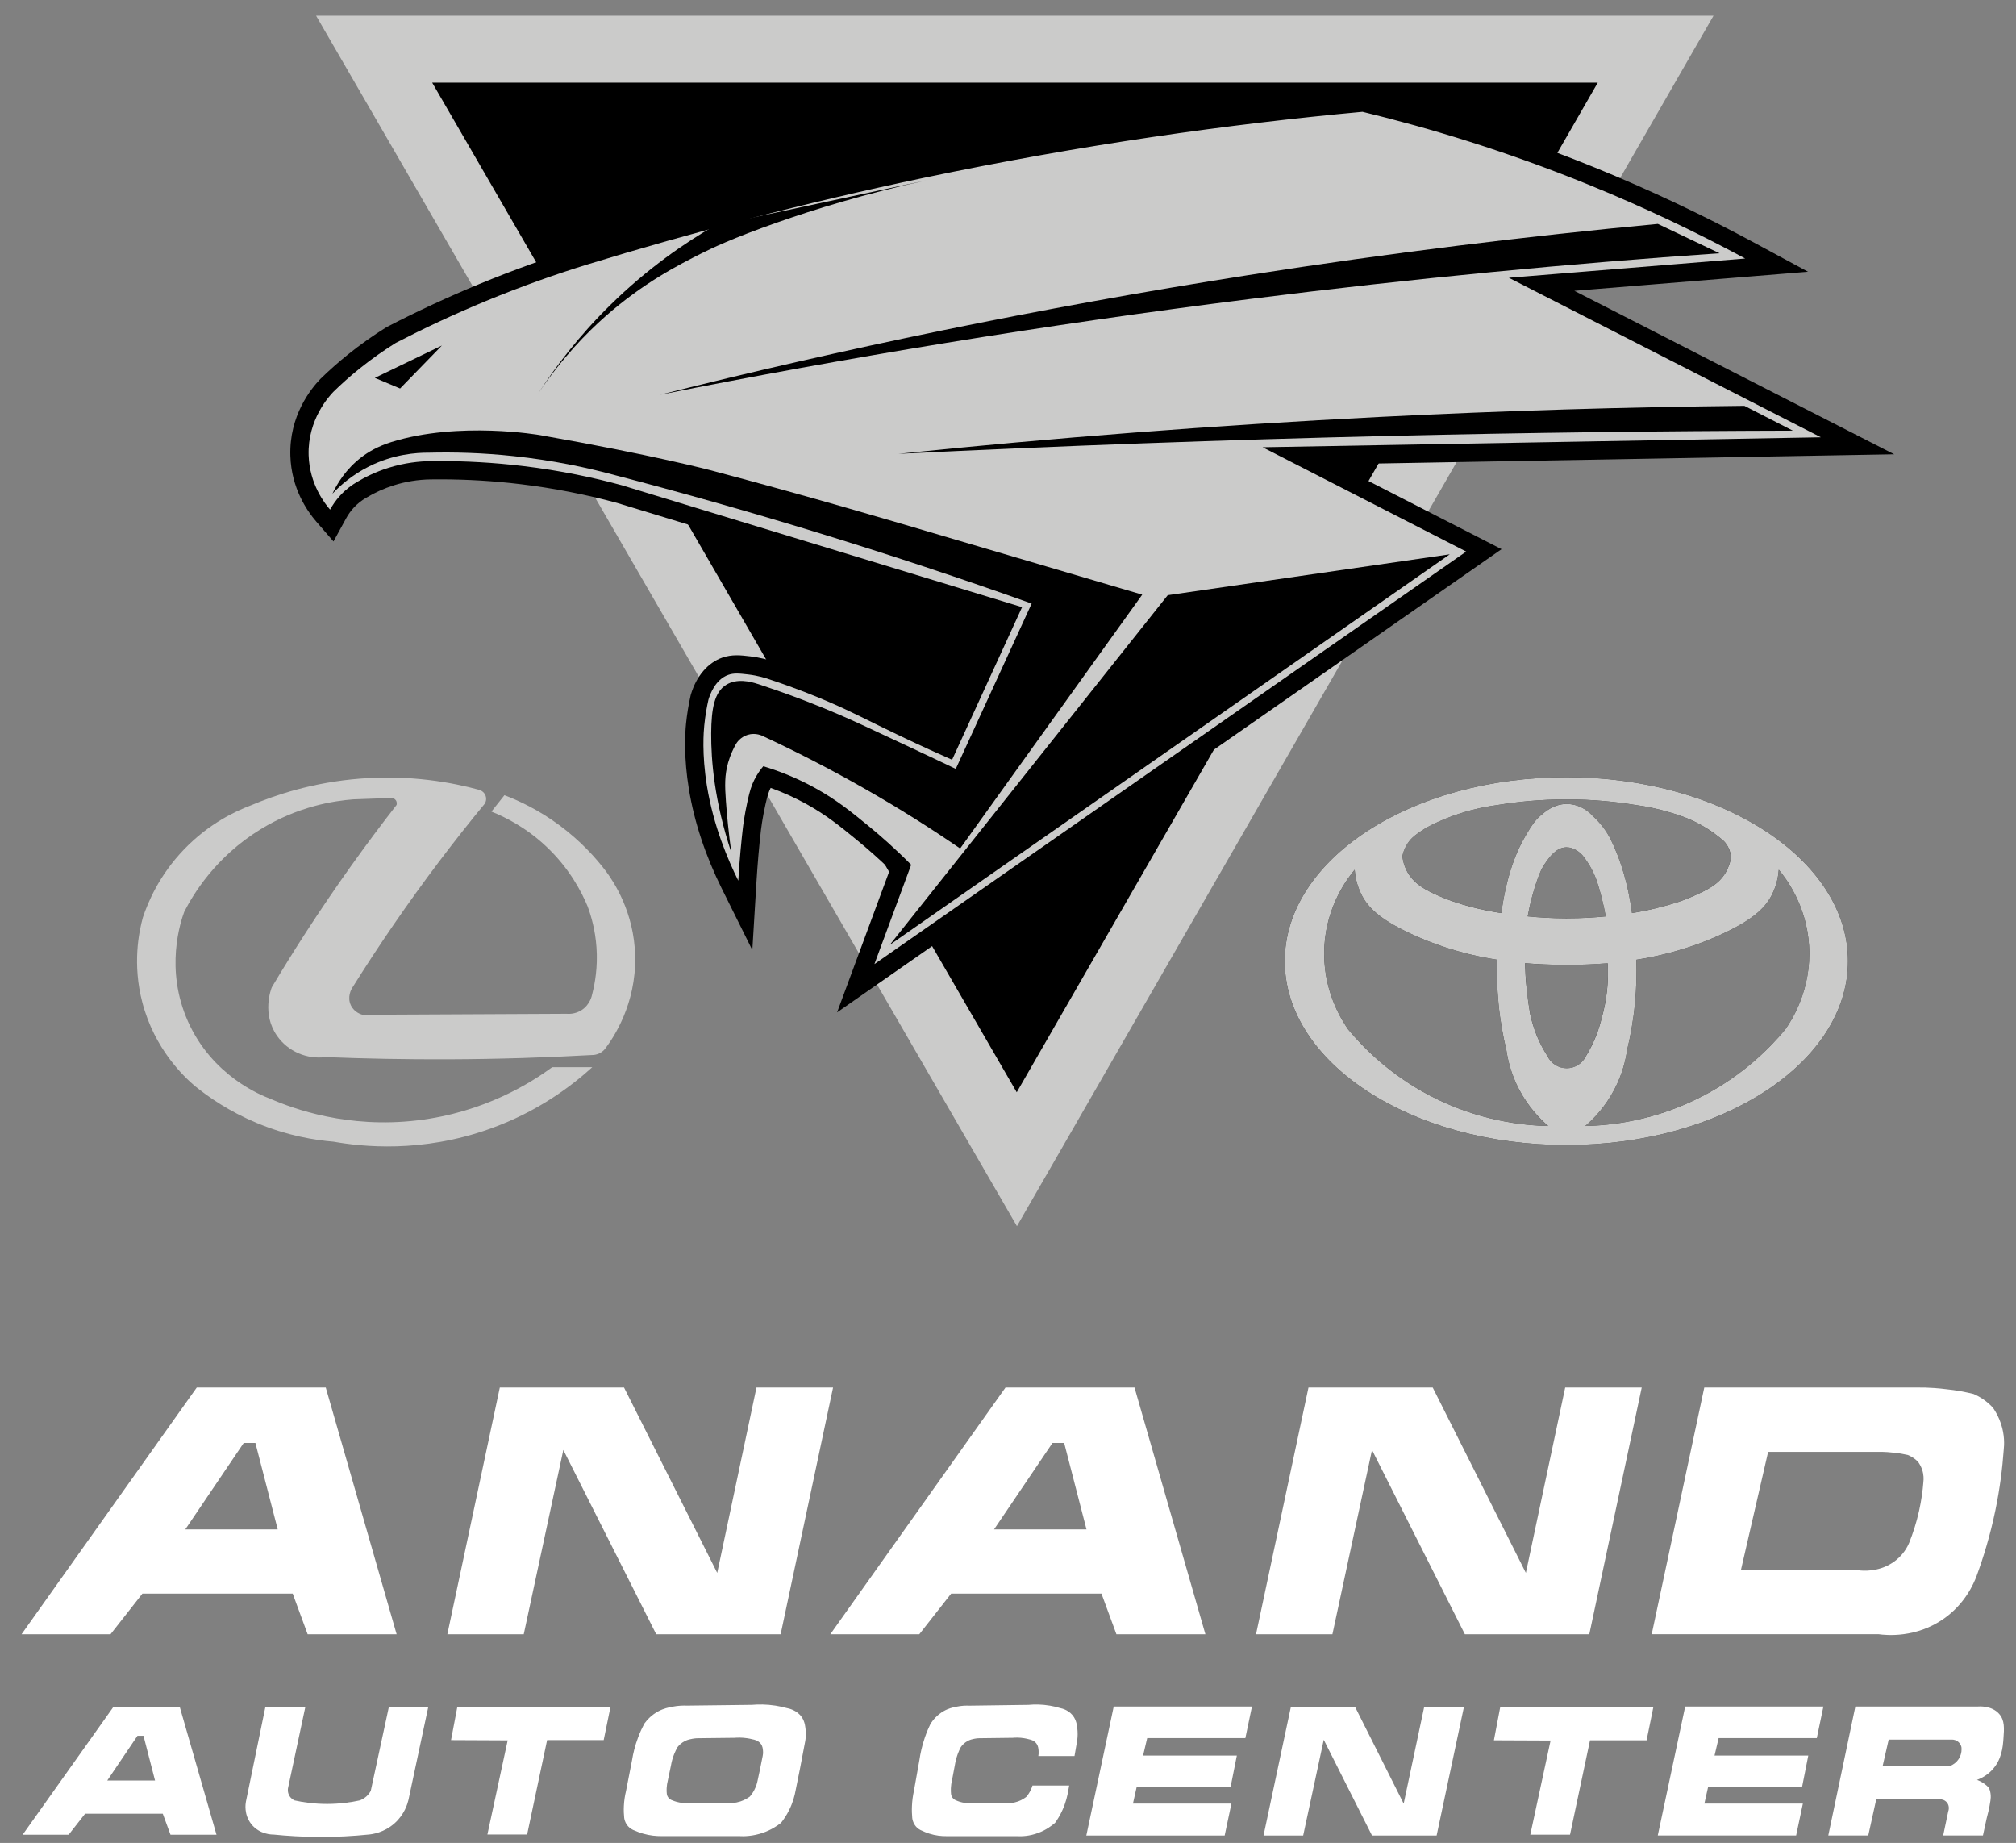
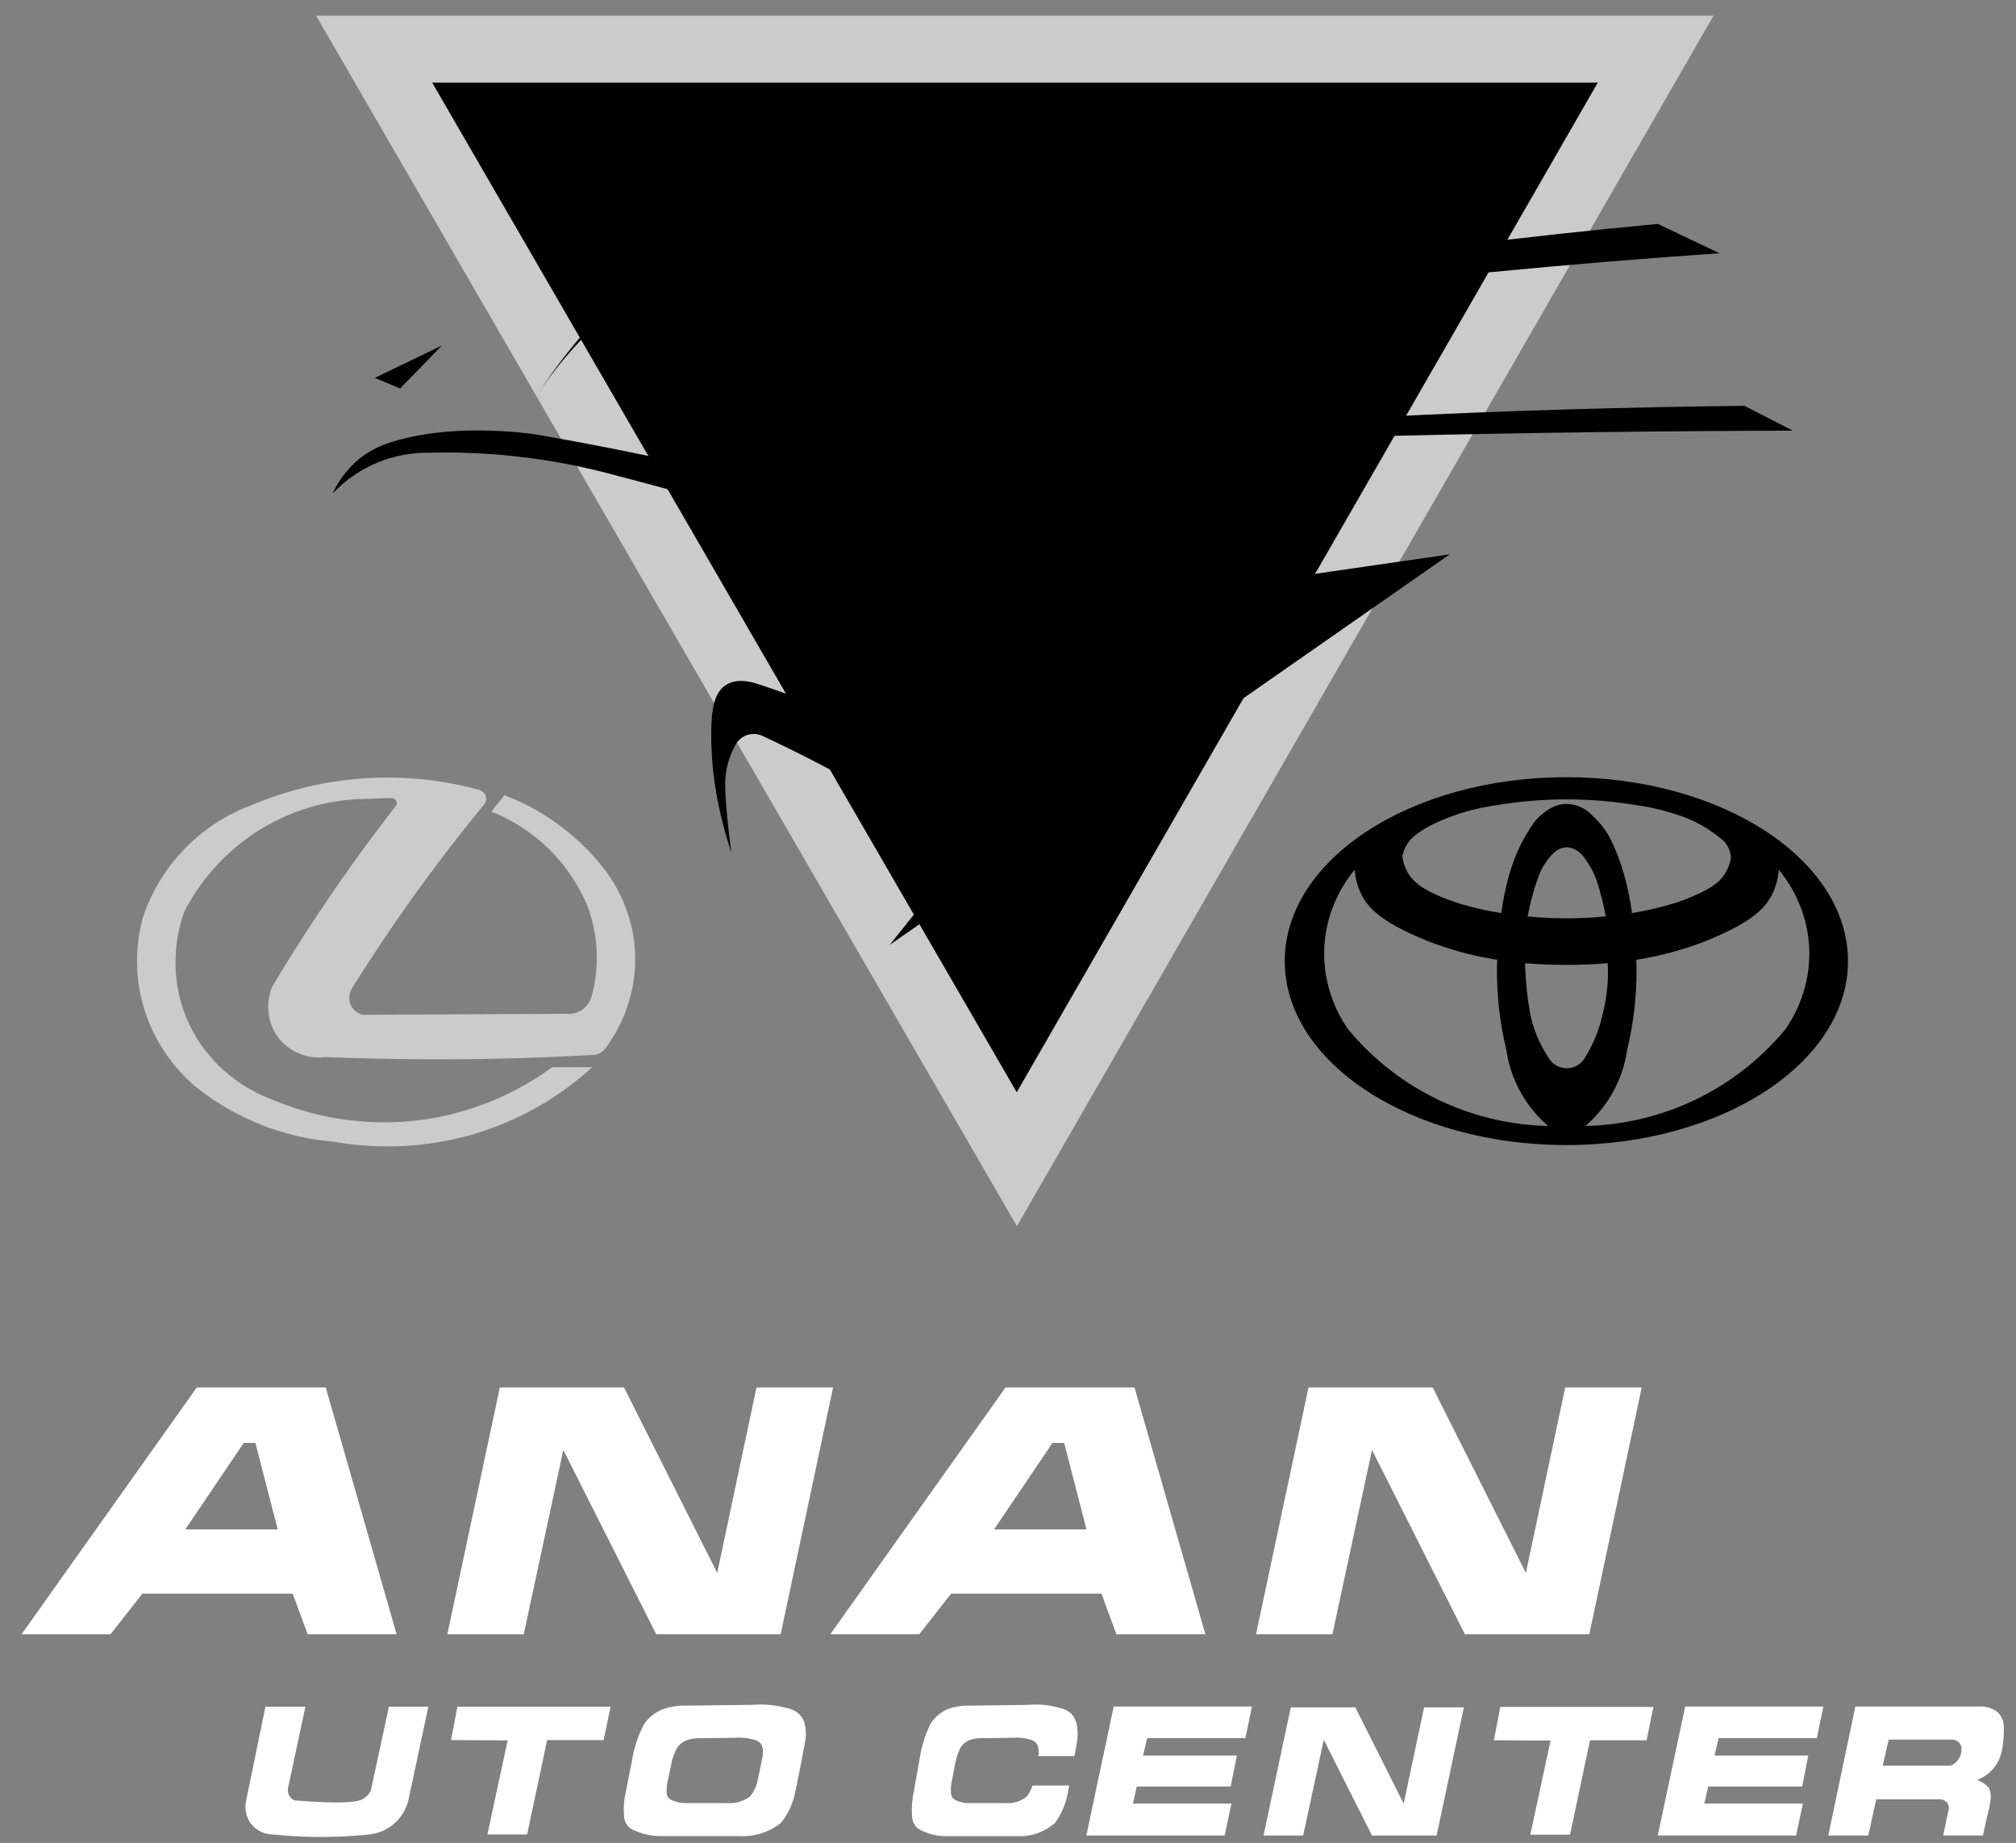
<svg xmlns="http://www.w3.org/2000/svg" width="93" height="85" viewBox="0 0 93 85" fill="none">
  <rect x="0" y="0" width="93" height="85" fill="#808080" stroke="none" />
  <g id="Vector">
    <path d="M17.259 2.267H76.376L46.907 53.466L17.259 2.267Z" fill="black" />
    <path d="M73.707 3.811L46.903 50.378L19.937 3.811H73.707ZM79.046 0.724H14.582L46.912 56.553L79.046 0.724Z" fill="#CBCBCA" />
-     <path d="M41.545 39.992C40.985 39.439 40.397 38.91 39.792 38.416C39.026 37.788 38.365 37.248 37.413 36.722C36.765 36.363 36.078 36.064 35.366 35.831C35.293 35.936 35.228 36.047 35.171 36.162C35.06 36.384 34.991 36.6 34.899 37.019C34.748 37.692 34.688 38.214 34.685 38.236C34.598 38.997 34.528 39.808 34.478 40.647L34.382 42.222L33.681 40.809C32.937 39.311 32.437 37.801 32.196 36.316C31.971 34.944 32.02 33.914 32.069 33.421C32.112 33.003 32.179 32.582 32.273 32.171L32.276 32.157L32.28 32.143C32.381 31.806 32.7 30.996 33.46 30.728C33.624 30.671 33.793 30.644 33.989 30.644C34.165 30.644 34.35 30.665 34.563 30.69C34.955 30.736 35.341 30.829 35.711 30.965C36.63 31.27 37.548 31.619 38.428 32.001C39.123 32.301 39.617 32.545 40.241 32.853C40.644 33.051 41.1 33.277 41.712 33.567C42.377 33.884 43.048 34.193 43.712 34.49L46.565 28.268L28.575 22.789C27.111 22.392 25.593 22.096 24.074 21.913C22.828 21.763 21.559 21.687 20.303 21.687C20.149 21.687 19.996 21.689 19.847 21.69C19.233 21.7 18.624 21.798 18.038 21.982C17.564 22.131 17.108 22.337 16.681 22.594C16.427 22.743 16.201 22.924 16.006 23.134C15.846 23.307 15.709 23.501 15.595 23.707L15.305 24.239L14.907 23.781C14.517 23.332 13.858 22.375 13.816 21.011C13.762 19.276 14.773 18.093 15.084 17.772C15.481 17.385 15.894 17.018 16.316 16.677C16.862 16.238 17.442 15.827 18.038 15.456L18.052 15.448L18.067 15.441C19.428 14.736 20.838 14.082 22.256 13.497C23.803 12.857 25.401 12.282 27.002 11.788C32.106 10.227 37.341 8.88 42.561 7.785C49.22 6.388 56.035 5.362 62.815 4.736L62.885 4.729L62.954 4.746C66.513 5.607 70.034 6.741 73.42 8.118C75.899 9.126 78.35 10.281 80.707 11.552L81.957 12.227L71.116 13.111L85.692 20.559L59.932 21.019L68.452 25.384L39.478 45.579L41.545 39.992Z" fill="#CBCBCA" />
-     <path d="M62.853 5.156C65.974 5.911 69.495 6.979 73.26 8.508C75.944 9.599 78.36 10.765 80.506 11.923C76.873 12.219 73.238 12.515 69.604 12.811L84 20.168L58.245 20.628L67.637 25.439L40.338 44.466L42.033 39.884C41.302 39.146 40.624 38.55 40.059 38.089C39.27 37.443 38.602 36.897 37.617 36.353C36.72 35.857 35.888 35.544 35.212 35.34C35.092 35.481 34.935 35.692 34.795 35.972C34.67 36.222 34.591 36.465 34.489 36.925C34.336 37.61 34.274 38.141 34.269 38.186C34.204 38.753 34.121 39.575 34.058 40.619C33.588 39.673 32.914 38.106 32.611 36.248C32.368 34.761 32.464 33.709 32.488 33.462C32.537 32.969 32.615 32.559 32.683 32.263C32.745 32.057 32.987 31.34 33.599 31.125C33.727 31.08 33.85 31.064 33.989 31.064C34.141 31.064 34.309 31.083 34.516 31.107C34.967 31.16 35.328 31.271 35.567 31.358C36.724 31.743 37.642 32.116 38.261 32.384C39.38 32.868 39.95 33.191 41.531 33.945C42.55 34.43 43.386 34.806 43.921 35.042C44.998 32.696 46.072 30.349 47.149 28.003L28.698 22.384C27.388 22.027 25.852 21.7 24.125 21.494C22.737 21.327 21.454 21.265 20.305 21.265C20.148 21.265 19.993 21.266 19.842 21.268C19.349 21.275 18.674 21.339 17.913 21.579C17.316 21.767 16.83 22.013 16.467 22.232C16.255 22.355 15.973 22.55 15.699 22.848C15.481 23.084 15.331 23.317 15.227 23.505C15.002 23.245 14.28 22.347 14.238 20.997C14.186 19.342 15.197 18.26 15.387 18.064C15.738 17.721 16.135 17.364 16.582 17.004C17.168 16.533 17.737 16.14 18.262 15.813C19.52 15.163 20.905 14.509 22.418 13.883C24.08 13.197 25.66 12.64 27.128 12.188C31.862 10.74 37.046 9.37 42.65 8.195C49.92 6.671 56.706 5.723 62.853 5.156ZM62.914 4.304L62.776 4.316C55.979 4.944 49.149 5.972 42.474 7.373C37.241 8.47 31.995 9.82 26.88 11.385C25.264 11.883 23.655 12.463 22.096 13.107C20.667 13.698 19.247 14.356 17.874 15.066L17.845 15.082L17.817 15.098C17.206 15.477 16.613 15.899 16.053 16.349C15.619 16.698 15.197 17.072 14.798 17.46L14.781 17.477C14.345 17.928 13.337 19.174 13.395 21.024C13.441 22.517 14.164 23.565 14.59 24.056L15.385 24.973L15.966 23.909C16.062 23.732 16.18 23.568 16.316 23.419C16.483 23.238 16.676 23.084 16.889 22.96L16.895 22.957L16.899 22.955C17.297 22.715 17.724 22.524 18.166 22.384C18.712 22.212 19.28 22.12 19.854 22.111C20 22.108 20.151 22.108 20.302 22.108C21.543 22.108 22.794 22.183 24.024 22.332C25.517 22.511 27.012 22.802 28.464 23.195L45.981 28.529L43.503 33.933C42.967 33.691 42.428 33.439 41.892 33.185C41.283 32.896 40.828 32.672 40.427 32.474C39.797 32.164 39.298 31.918 38.595 31.614C37.71 31.229 36.783 30.877 35.843 30.565C35.446 30.421 35.032 30.321 34.612 30.272C34.385 30.245 34.19 30.223 33.988 30.223C33.746 30.223 33.528 30.258 33.319 30.331C32.655 30.564 32.128 31.18 31.874 32.021L31.866 32.049L31.859 32.077C31.762 32.503 31.691 32.943 31.647 33.379C31.596 33.891 31.546 34.964 31.777 36.382C32.026 37.908 32.54 39.46 33.302 40.994L34.706 43.82L34.897 40.67C34.948 39.839 35.017 39.035 35.104 38.281C35.106 38.26 35.165 37.756 35.31 37.108C35.405 36.678 35.467 36.509 35.548 36.347C35.55 36.344 35.551 36.342 35.553 36.339C36.125 36.545 36.681 36.796 37.21 37.09C38.128 37.598 38.745 38.101 39.526 38.74C40.05 39.169 40.563 39.626 41.055 40.101L38.616 46.692L69.268 25.329L61.619 21.412L87.381 20.952L72.626 13.413L83.407 12.533L80.906 11.183C78.536 9.905 76.07 8.743 73.577 7.729C70.171 6.346 66.631 5.205 63.051 4.337L62.914 4.304Z" fill="black" />
    <path d="M79.323 11.68L76.478 10.327C70.468 10.89 64.158 11.659 57.589 12.688C47.835 14.216 38.769 16.119 30.447 18.206C38.95 16.513 48.053 14.998 57.711 13.784C65.216 12.838 72.432 12.154 79.323 11.68Z" fill="black" />
    <path d="M82.707 19.863L80.471 18.718C75.054 18.775 69.456 18.937 63.691 19.227C55.954 19.616 48.531 20.2 41.447 20.931C48.875 20.565 56.471 20.284 64.231 20.102C70.493 19.954 76.652 19.878 82.707 19.863Z" fill="black" />
    <path d="M53.868 27.451L66.88 25.566L41.047 43.578L53.868 27.451Z" fill="black" />
    <path d="M44.293 39.133L52.692 27.426C48.93 26.321 45.945 25.442 44.094 24.894C41.02 23.986 37.437 22.924 32.812 21.697C32.812 21.697 30.095 20.977 24.908 20.068C24.908 20.068 21.183 19.415 18.064 20.385C17.401 20.591 16.966 20.868 16.702 21.066C15.947 21.631 15.542 22.332 15.335 22.771C15.678 22.407 16.231 21.911 17.022 21.513C18.16 20.944 19.21 20.875 19.779 20.879C20.945 20.85 22.264 20.883 23.705 21.038C25.48 21.227 27.048 21.555 28.373 21.916C31.335 22.689 34.391 23.55 37.529 24.508C41.037 25.58 44.393 26.696 47.591 27.837C46.425 30.379 45.257 32.92 44.091 35.462C43.524 35.191 42.703 34.802 41.711 34.338C40.159 33.611 39.383 33.247 38.682 32.947C37.797 32.566 36.534 32.06 34.952 31.545C34.614 31.431 33.991 31.281 33.501 31.584C32.956 31.922 32.815 32.675 32.808 33.827C32.801 35.041 32.944 36.927 33.739 39.328C33.61 38.405 33.535 37.605 33.488 36.963C33.435 36.235 33.424 35.756 33.589 35.175C33.696 34.801 33.842 34.509 33.95 34.316C33.986 34.255 34.152 33.994 34.496 33.89C34.862 33.78 35.163 33.932 35.22 33.963C36.677 34.641 38.226 35.429 39.836 36.346C41.468 37.272 42.953 38.214 44.293 39.133Z" fill="black" />
    <path d="M42.741 8.315C39.877 8.94 37.557 9.663 35.864 10.257C33.776 10.989 32.77 11.479 32.357 11.687C31.296 12.22 29.671 13.051 27.922 14.596C27.071 15.35 25.928 16.503 24.835 18.138C25.607 16.945 26.682 15.515 28.148 14.073C29.877 12.372 31.596 11.2 32.963 10.411C36.222 9.712 39.481 9.013 42.741 8.315Z" fill="black" />
    <path d="M17.292 17.428L20.385 15.936L18.457 17.918L17.292 17.428Z" fill="black" />
    <path d="M72.258 35.845C65.083 35.845 59.267 39.642 59.267 44.328C59.267 49.013 65.084 52.812 72.258 52.812C79.434 52.812 85.249 49.014 85.249 44.328C85.249 39.642 79.434 35.845 72.258 35.845ZM65.021 38.781C65.18 38.584 65.352 38.468 65.578 38.316C65.776 38.183 65.951 38.09 66.079 38.029C66.45 37.849 66.883 37.666 67.379 37.509C68.017 37.306 68.602 37.192 69.098 37.127C69.996 36.98 71.068 36.868 72.279 36.869C73.481 36.869 74.546 36.981 75.438 37.127C76.039 37.206 76.537 37.327 76.91 37.435C77.367 37.567 77.855 37.711 78.432 38.029C78.91 38.291 79.272 38.574 79.518 38.789C79.588 38.861 79.695 38.99 79.769 39.179C79.832 39.342 79.846 39.487 79.848 39.581C79.817 39.749 79.751 39.997 79.597 40.256C79.268 40.803 78.75 41.044 78.089 41.34C77.602 41.559 77.212 41.669 76.79 41.785C76.177 41.955 75.656 42.052 75.284 42.111C75.189 41.373 75.044 40.768 74.915 40.319C74.775 39.828 74.64 39.482 74.543 39.252C74.386 38.877 74.254 38.567 73.996 38.212C73.798 37.941 73.6 37.744 73.454 37.613C73.385 37.536 72.977 37.099 72.306 37.08C71.704 37.063 71.273 37.436 71.07 37.613C70.789 37.856 70.644 38.096 70.4 38.504C70.173 38.883 70.016 39.23 69.898 39.527C69.509 40.51 69.338 41.508 69.259 42.111C68.525 42 67.294 41.757 66.135 41.21C65.613 40.963 65.187 40.694 64.92 40.208C64.768 39.93 64.714 39.665 64.693 39.485C64.768 39.13 64.923 38.901 65.021 38.781ZM74.073 42.264C73.51 42.321 72.885 42.358 72.208 42.355C71.58 42.352 71.001 42.317 70.473 42.264C70.594 41.608 70.748 41.081 70.874 40.703C71.033 40.229 71.138 40.024 71.267 39.837C71.472 39.54 71.78 39.092 72.248 39.08C72.599 39.07 72.87 39.31 72.989 39.433C73.121 39.596 73.269 39.802 73.406 40.055C73.524 40.274 73.61 40.479 73.67 40.657C73.746 40.889 73.819 41.137 73.886 41.402C73.963 41.704 74.025 41.992 74.073 42.264ZM65.951 50.524C64.089 49.547 62.877 48.3 62.197 47.484C61.907 47.072 60.971 45.638 61.096 43.618C61.211 41.757 62.155 40.518 62.493 40.114C62.514 40.395 62.581 40.796 62.787 41.223C63.08 41.826 63.606 42.376 65.058 43.055C65.947 43.472 67.294 43.99 69.066 44.265C69.044 44.864 69.056 45.548 69.129 46.296C69.207 47.096 69.341 47.812 69.489 48.426C69.554 48.871 69.701 49.526 70.073 50.241C70.507 51.073 71.054 51.622 71.419 51.933C70.298 51.908 68.21 51.71 65.951 50.524ZM72.274 49.27C71.898 49.27 71.554 49.052 71.391 48.714C71.231 48.467 71.054 48.154 70.9 47.776C70.745 47.4 70.65 47.055 70.59 46.767C70.528 46.414 70.473 46.035 70.431 45.632C70.388 45.207 70.362 44.803 70.351 44.426C70.915 44.471 71.523 44.501 72.167 44.502C72.88 44.505 73.547 44.476 74.164 44.426C74.185 44.787 74.184 45.217 74.13 45.695C74.078 46.168 73.989 46.582 73.892 46.926C73.837 47.162 73.76 47.424 73.653 47.703C73.5 48.103 73.323 48.44 73.156 48.711C72.995 49.053 72.65 49.27 72.274 49.27ZM82.354 47.484C81.676 48.3 80.462 49.547 78.6 50.524C76.342 51.709 74.252 51.908 73.131 51.933C73.496 51.622 74.043 51.073 74.477 50.241C74.849 49.526 74.998 48.871 75.061 48.426C75.21 47.812 75.343 47.097 75.421 46.296C75.494 45.548 75.506 44.864 75.485 44.265C77.256 43.989 78.603 43.472 79.493 43.055C80.944 42.376 81.47 41.826 81.763 41.223C81.97 40.797 82.036 40.396 82.057 40.114C82.394 40.518 83.339 41.757 83.454 43.618C83.581 45.639 82.645 47.072 82.354 47.484Z" fill="black" />
-     <path d="M72.258 35.845C65.083 35.845 59.267 39.642 59.267 44.328C59.267 49.013 65.084 52.812 72.258 52.812C79.434 52.812 85.249 49.014 85.249 44.328C85.249 39.642 79.434 35.845 72.258 35.845ZM69.259 42.112C68.525 42.002 67.294 41.759 66.135 41.211C65.613 40.964 65.187 40.695 64.92 40.209C64.768 39.931 64.714 39.666 64.693 39.487C64.77 39.132 64.924 38.903 65.022 38.781C65.181 38.584 65.354 38.468 65.579 38.316C65.777 38.183 65.953 38.09 66.081 38.029C66.451 37.849 66.885 37.666 67.38 37.509C68.019 37.306 68.604 37.192 69.099 37.127C69.995 36.98 71.064 36.869 72.269 36.869C72.274 36.869 72.276 36.869 72.281 36.869C73.482 36.869 74.547 36.981 75.44 37.127C76.04 37.206 76.539 37.327 76.912 37.435C77.368 37.567 77.856 37.711 78.433 38.029C78.912 38.291 79.274 38.574 79.519 38.789C79.59 38.861 79.696 38.99 79.771 39.179C79.834 39.342 79.848 39.487 79.849 39.581C79.818 39.749 79.752 39.997 79.598 40.256C79.27 40.803 78.752 41.044 78.091 41.34C77.604 41.559 77.214 41.669 76.791 41.785C76.178 41.955 75.657 42.052 75.285 42.111C75.19 41.373 75.045 40.768 74.916 40.319C74.776 39.828 74.641 39.482 74.544 39.252C74.387 38.877 74.255 38.567 73.997 38.212C73.799 37.941 73.601 37.744 73.455 37.613C73.387 37.536 72.978 37.099 72.307 37.08C72.295 37.08 72.281 37.08 72.268 37.08C71.686 37.08 71.269 37.44 71.07 37.613C70.789 37.856 70.644 38.096 70.4 38.504C70.173 38.883 70.016 39.23 69.898 39.527C69.509 40.511 69.338 41.508 69.259 42.112ZM72.272 42.355C72.251 42.355 72.229 42.355 72.208 42.355C71.58 42.352 71.001 42.317 70.473 42.264C70.594 41.608 70.748 41.081 70.874 40.703C71.033 40.229 71.138 40.024 71.267 39.837C71.472 39.54 71.78 39.092 72.248 39.08C72.255 39.08 72.263 39.08 72.268 39.08C72.609 39.08 72.873 39.313 72.989 39.433C73.121 39.596 73.269 39.802 73.406 40.055C73.524 40.274 73.61 40.479 73.67 40.657C73.746 40.889 73.819 41.137 73.886 41.402C73.963 41.705 74.025 41.993 74.073 42.265C73.528 42.32 72.925 42.355 72.272 42.355ZM73.131 51.933C73.496 51.622 74.043 51.073 74.477 50.241C74.849 49.526 74.998 48.871 75.061 48.426C75.21 47.812 75.343 47.097 75.421 46.296C75.494 45.548 75.506 44.864 75.485 44.265C77.256 43.989 78.603 43.472 79.493 43.055C80.944 42.376 81.47 41.826 81.763 41.223C81.97 40.797 82.036 40.396 82.057 40.114C82.394 40.518 83.339 41.757 83.454 43.618C83.579 45.639 82.645 47.073 82.353 47.484C81.675 48.3 80.461 49.547 78.599 50.524C76.342 51.71 74.252 51.908 73.131 51.933ZM71.42 51.933C70.298 51.908 68.21 51.71 65.951 50.524C64.089 49.547 62.877 48.3 62.197 47.484C61.907 47.072 60.971 45.638 61.096 43.618C61.211 41.757 62.155 40.518 62.493 40.114C62.514 40.395 62.581 40.796 62.787 41.223C63.08 41.826 63.606 42.376 65.058 43.055C65.947 43.472 67.294 43.99 69.066 44.265C69.044 44.864 69.056 45.548 69.129 46.296C69.207 47.096 69.341 47.812 69.489 48.426C69.554 48.871 69.701 49.526 70.073 50.241C70.508 51.072 71.057 51.622 71.42 51.933ZM72.258 44.504C72.938 44.504 73.575 44.474 74.165 44.428C74.186 44.789 74.185 45.218 74.132 45.697C74.08 46.169 73.99 46.584 73.893 46.927C73.838 47.163 73.761 47.425 73.655 47.705C73.502 48.105 73.325 48.442 73.158 48.712C72.995 49.052 72.65 49.268 72.274 49.268H72.272C71.896 49.268 71.552 49.051 71.389 48.712C71.23 48.465 71.053 48.153 70.898 47.775C70.744 47.399 70.649 47.054 70.588 46.766C70.526 46.412 70.472 46.033 70.43 45.631C70.386 45.205 70.361 44.801 70.35 44.425C70.914 44.47 71.522 44.499 72.166 44.501C72.198 44.504 72.227 44.504 72.258 44.504Z" fill="#CBCBCA" />
    <path d="M27.322 49.221H25.474C24.522 49.918 22.362 51.306 19.25 51.674C16.039 52.054 13.55 51.146 12.467 50.676C12.05 50.52 9.798 49.63 8.674 47.118C7.587 44.689 8.338 42.491 8.5 42.051C8.905 41.262 9.932 39.529 12.014 38.252C13.764 37.178 15.435 36.932 16.307 36.867C16.876 36.845 17.446 36.826 18.017 36.805C18.109 36.792 18.2 36.83 18.255 36.902C18.33 37.001 18.298 37.115 18.294 37.127C16.903 38.91 15.5 40.862 14.121 42.989C13.566 43.848 13.038 44.699 12.539 45.537C12.506 45.618 12.067 46.759 12.784 47.779C13.284 48.491 14.148 48.867 15.025 48.755C16.836 48.828 18.718 48.864 20.666 48.857C22.98 48.849 25.201 48.777 27.322 48.659C27.389 48.659 27.518 48.649 27.659 48.579C27.816 48.501 27.904 48.387 27.944 48.331C28.289 47.868 29.35 46.324 29.301 44.101C29.256 42.06 28.301 40.653 27.944 40.171C27.489 39.572 26.791 38.788 25.792 38.051C24.85 37.356 23.95 36.934 23.27 36.676C23.07 36.928 22.869 37.181 22.67 37.432C23.291 37.679 24.251 38.151 25.193 39.035C26.278 40.054 26.833 41.147 27.104 41.795C27.274 42.25 27.462 42.901 27.517 43.698C27.58 44.602 27.448 45.35 27.319 45.852C27.305 45.925 27.219 46.341 26.824 46.592C26.527 46.78 26.23 46.766 26.129 46.758C22.995 46.773 19.86 46.788 16.726 46.804C16.678 46.791 16.352 46.703 16.19 46.374C15.998 45.981 16.22 45.608 16.235 45.584C16.831 44.629 17.466 43.656 18.144 42.669C19.55 40.622 20.973 38.753 22.372 37.056C22.385 37.032 22.468 36.876 22.399 36.695C22.323 36.493 22.128 36.434 22.107 36.429C20.876 36.093 18.959 35.727 16.618 35.911C14.436 36.082 12.703 36.666 11.566 37.148C10.884 37.405 9.646 37.972 8.491 39.174C7.339 40.371 6.82 41.627 6.59 42.317C6.404 42.996 6.104 44.471 6.567 46.238C7.127 48.373 8.463 49.639 8.988 50.088C9.635 50.613 10.586 51.268 11.847 51.794C13.25 52.381 14.51 52.584 15.39 52.657C16.709 52.89 19.445 53.185 22.576 52.071C24.834 51.272 26.408 50.053 27.322 49.221Z" fill="#CBCBCA" />
    <path d="M20.637 75.374L23.057 63.995H28.788L33.086 72.545L34.897 63.995H38.43L36.012 75.374H30.272L25.987 66.874L24.161 75.374H20.637Z" fill="white" />
    <path d="M57.942 75.374L60.362 63.995H66.093L70.39 72.545L72.204 63.995H75.734L73.316 75.374H67.576L63.292 66.874L61.466 75.374H57.942Z" fill="white" />
-     <path d="M92.314 65.685C92.21 65.365 92.067 65.115 91.946 64.938C91.851 64.832 91.725 64.71 91.563 64.59C91.372 64.449 91.189 64.355 91.041 64.291C90.859 64.246 90.665 64.204 90.459 64.167C90.224 64.124 90.001 64.094 89.792 64.073C89.615 64.05 89.43 64.032 89.235 64.018C88.963 63.998 88.704 63.992 88.462 63.994H78.62L76.195 75.373C79.686 75.373 83.178 75.373 86.668 75.373C86.998 75.418 88.387 75.566 89.684 74.647C90.65 73.962 91.045 73.054 91.183 72.684C91.5 71.825 91.81 70.812 92.049 69.659C92.259 68.643 92.374 67.707 92.433 66.879C92.464 66.618 92.475 66.183 92.314 65.685ZM88.728 68.349C88.698 68.746 88.637 69.195 88.529 69.683C88.406 70.236 88.244 70.723 88.08 71.136C88.008 71.313 87.804 71.749 87.302 72.077C86.63 72.518 85.91 72.447 85.739 72.425C83.929 72.425 82.118 72.425 80.308 72.425L81.566 66.962H86.67C86.794 66.961 86.929 66.963 87.07 66.973C87.171 66.98 87.267 66.989 87.359 67C87.467 67.01 87.583 67.025 87.704 67.045C87.811 67.063 87.912 67.083 88.006 67.105C88.083 67.135 88.177 67.181 88.276 67.248C88.361 67.306 88.425 67.365 88.476 67.415C88.539 67.5 88.613 67.62 88.667 67.773C88.749 68.013 88.742 68.222 88.728 68.349Z" fill="white" />
    <path d="M15.028 63.995H9.076L0.994 75.374H5.099L6.569 73.501H13.503L14.192 75.374H18.297L15.028 63.995ZM8.547 70.539L11.243 66.551H11.782L12.812 70.539H8.547Z" fill="white" />
    <path d="M52.336 63.995H46.384L38.303 75.374H42.408L43.877 73.501H50.812L51.501 75.374H55.606L52.336 63.995ZM45.856 70.539L48.552 66.551H49.091L50.121 70.539H45.856Z" fill="white" />
    <path d="M58.288 84.657L59.545 78.746H62.522L64.753 83.187L65.695 78.746H67.529L66.273 84.657H63.292L61.066 80.241L60.117 84.657H58.288Z" fill="white" />
-     <path d="M8.296 78.739H5.221L1.045 84.62H3.167L3.926 83.651H7.509L7.865 84.62H9.987L8.296 78.739ZM4.948 82.12L6.341 80.058H6.62L7.152 82.12H4.948Z" fill="white" />
-     <path d="M12.245 78.716H14.088L13.285 82.481C13.278 82.524 13.261 82.677 13.355 82.832C13.432 82.961 13.543 83.018 13.588 83.038C13.988 83.126 14.502 83.202 15.1 83.201C15.691 83.199 16.197 83.125 16.593 83.038C16.667 83.011 16.785 82.959 16.903 82.854C17.008 82.76 17.07 82.66 17.105 82.594C17.384 81.3 17.664 80.008 17.942 78.714H19.76L18.843 83.014C18.8 83.192 18.662 83.682 18.205 84.09C17.72 84.525 17.181 84.597 17.003 84.612C16.308 84.683 15.538 84.728 14.704 84.723C13.95 84.719 13.251 84.677 12.613 84.612C12.547 84.614 11.97 84.611 11.59 84.127C11.24 83.681 11.33 83.173 11.344 83.098C11.646 81.639 11.945 80.176 12.245 78.716Z" fill="white" />
+     <path d="M12.245 78.716H14.088L13.285 82.481C13.278 82.524 13.261 82.677 13.355 82.832C13.432 82.961 13.543 83.018 13.588 83.038C15.691 83.199 16.197 83.125 16.593 83.038C16.667 83.011 16.785 82.959 16.903 82.854C17.008 82.76 17.07 82.66 17.105 82.594C17.384 81.3 17.664 80.008 17.942 78.714H19.76L18.843 83.014C18.8 83.192 18.662 83.682 18.205 84.09C17.72 84.525 17.181 84.597 17.003 84.612C16.308 84.683 15.538 84.728 14.704 84.723C13.95 84.719 13.251 84.677 12.613 84.612C12.547 84.614 11.97 84.611 11.59 84.127C11.24 83.681 11.33 83.173 11.344 83.098C11.646 81.639 11.945 80.176 12.245 78.716Z" fill="white" />
    <path d="M20.807 80.256L21.099 78.716H28.164L27.849 80.256H25.239L24.317 84.61H22.484L23.42 80.268L20.807 80.256Z" fill="white" />
    <path d="M50.124 84.606L51.377 78.709H57.754L57.45 80.164H52.921L52.731 80.969H57.057L56.772 82.398H52.44L52.264 83.184H56.807L56.495 84.657H50.111L50.124 84.606Z" fill="white" />
    <path d="M76.485 84.606L77.739 78.709H84.115L83.811 80.164H79.282L79.093 80.969H83.418L83.135 82.398H78.801L78.625 83.184H83.168L82.857 84.656H76.474L76.485 84.606Z" fill="white" />
    <path d="M68.915 80.265L69.209 78.724H76.273L75.959 80.265H73.349L72.427 84.618H70.594L71.53 80.276L68.915 80.265Z" fill="white" />
    <path d="M92.224 79.048C91.879 78.656 91.299 78.7 91.2 78.709H85.589L84.341 84.656H86.185L86.553 82.987C87.543 82.987 88.533 82.987 89.523 82.987C89.551 82.989 89.705 83.001 89.812 83.132C89.904 83.244 89.927 83.403 89.874 83.544L89.641 84.656C90.252 84.656 90.863 84.656 91.475 84.656C91.532 84.392 91.59 84.13 91.647 83.866C91.68 83.748 91.776 83.379 91.821 83.046C91.833 82.961 91.844 82.856 91.826 82.724C91.81 82.611 91.779 82.522 91.755 82.463C91.701 82.402 91.628 82.332 91.534 82.266C91.41 82.178 91.291 82.124 91.2 82.092C91.371 82.028 91.631 81.904 91.869 81.663C92.348 81.177 92.394 80.562 92.421 80.192C92.457 79.715 92.484 79.344 92.224 79.048ZM90.384 81.082C90.255 81.312 90.056 81.407 89.991 81.435C88.945 81.435 87.899 81.435 86.852 81.435L87.127 80.233H90.067C90.104 80.234 90.254 80.245 90.37 80.369C90.45 80.451 90.476 80.544 90.484 80.586C90.492 80.656 90.507 80.864 90.384 81.082Z" fill="white" />
    <path d="M37.169 79.847C37.155 79.66 37.137 79.417 36.986 79.197C36.767 78.878 36.4 78.798 36.287 78.777C36.131 78.734 35.958 78.696 35.772 78.666C35.356 78.602 34.986 78.605 34.683 78.63C33.689 78.642 32.697 78.654 31.703 78.666C31.531 78.659 31.292 78.663 31.014 78.718C30.843 78.752 30.624 78.794 30.378 78.923C30.075 79.083 29.863 79.303 29.723 79.497C29.625 79.681 29.525 79.893 29.437 80.13C29.289 80.52 29.205 80.879 29.157 81.183C29.065 81.658 28.971 82.134 28.878 82.61C28.832 82.801 28.791 83.034 28.779 83.302C28.769 83.504 28.779 83.688 28.795 83.846C28.805 83.914 28.832 84.041 28.924 84.169C29.048 84.339 29.211 84.406 29.274 84.427C29.386 84.478 29.514 84.525 29.656 84.568C29.984 84.663 30.28 84.687 30.51 84.684C31.7 84.684 32.889 84.684 34.079 84.684C34.326 84.7 34.733 84.691 35.198 84.53C35.574 84.399 35.852 84.214 36.028 84.074C36.151 83.921 36.288 83.72 36.411 83.47C36.58 83.126 36.661 82.811 36.703 82.573C36.771 82.249 36.837 81.922 36.901 81.592C36.984 81.167 37.064 80.748 37.141 80.329C37.164 80.214 37.183 80.047 37.169 79.847ZM35.182 80.995C35.142 81.202 35.099 81.411 35.056 81.623C35.022 81.787 34.987 81.95 34.951 82.112C34.928 82.23 34.886 82.387 34.796 82.558C34.732 82.681 34.659 82.781 34.594 82.858C34.5 82.928 34.353 83.02 34.154 83.086C33.908 83.166 33.692 83.17 33.561 83.163C32.931 83.163 32.301 83.163 31.671 83.163C31.549 83.164 31.392 83.152 31.218 83.105C31.142 83.084 31.075 83.06 31.015 83.035C30.982 83.024 30.895 82.992 30.83 82.906C30.781 82.841 30.767 82.778 30.762 82.745C30.753 82.666 30.747 82.575 30.753 82.474C30.76 82.34 30.781 82.224 30.805 82.13C30.854 81.893 30.903 81.657 30.954 81.42C30.979 81.27 31.024 81.09 31.102 80.896C31.15 80.778 31.202 80.673 31.254 80.582C31.328 80.487 31.441 80.376 31.601 80.297C31.731 80.233 31.846 80.212 31.938 80.195C32.085 80.168 32.211 80.165 32.302 80.168C32.829 80.162 33.355 80.155 33.881 80.15C34.041 80.137 34.238 80.136 34.458 80.168C34.558 80.182 34.649 80.202 34.73 80.223C34.791 80.233 34.984 80.273 35.101 80.432C35.181 80.541 35.191 80.662 35.198 80.755C35.206 80.854 35.195 80.937 35.182 80.995Z" fill="white" />
    <path d="M47.63 82.35C47.609 82.416 47.584 82.485 47.549 82.558C47.49 82.681 47.422 82.781 47.364 82.858C47.278 82.928 47.143 83.02 46.962 83.086C46.738 83.166 46.543 83.17 46.422 83.163H44.7C44.589 83.164 44.446 83.152 44.287 83.105C44.219 83.084 44.157 83.06 44.103 83.035C44.073 83.024 43.994 82.992 43.935 82.906C43.89 82.841 43.878 82.778 43.873 82.745C43.865 82.666 43.861 82.575 43.865 82.474C43.87 82.34 43.89 82.224 43.913 82.13C43.958 81.893 44.002 81.657 44.047 81.42C44.071 81.27 44.112 81.09 44.182 80.896C44.226 80.778 44.273 80.673 44.321 80.582C44.388 80.487 44.491 80.376 44.637 80.297C44.755 80.233 44.861 80.212 44.943 80.195C45.077 80.168 45.193 80.165 45.275 80.168C45.755 80.162 46.234 80.155 46.714 80.15C46.86 80.137 47.039 80.136 47.239 80.168C47.328 80.182 47.413 80.202 47.487 80.223C47.542 80.233 47.719 80.273 47.824 80.432C47.897 80.541 47.905 80.662 47.912 80.755C47.919 80.851 47.91 80.934 47.9 80.992H49.568C49.606 80.771 49.645 80.55 49.682 80.331C49.703 80.214 49.721 80.047 49.709 79.848C49.696 79.661 49.679 79.418 49.542 79.198C49.342 78.88 49.008 78.8 48.904 78.779C48.763 78.735 48.606 78.697 48.436 78.668C48.057 78.603 47.72 78.606 47.444 78.631C46.538 78.644 45.635 78.655 44.729 78.668C44.572 78.661 44.355 78.665 44.102 78.72C43.946 78.753 43.747 78.795 43.524 78.925C43.247 79.085 43.055 79.305 42.928 79.499C42.838 79.682 42.748 79.894 42.666 80.132C42.532 80.522 42.456 80.881 42.412 81.184C42.328 81.66 42.243 82.135 42.158 82.611C42.116 82.802 42.08 83.035 42.069 83.303C42.06 83.505 42.069 83.689 42.083 83.848C42.091 83.915 42.116 84.043 42.2 84.17C42.313 84.34 42.462 84.408 42.519 84.429C42.621 84.479 42.738 84.527 42.867 84.569C43.166 84.664 43.435 84.688 43.645 84.686H46.893C47.119 84.701 47.489 84.692 47.912 84.531C48.255 84.401 48.507 84.215 48.669 84.075C48.78 83.922 48.906 83.721 49.017 83.472C49.171 83.128 49.244 82.812 49.282 82.575C49.296 82.5 49.309 82.425 49.323 82.35H47.63Z" fill="white" />
  </g>
</svg>